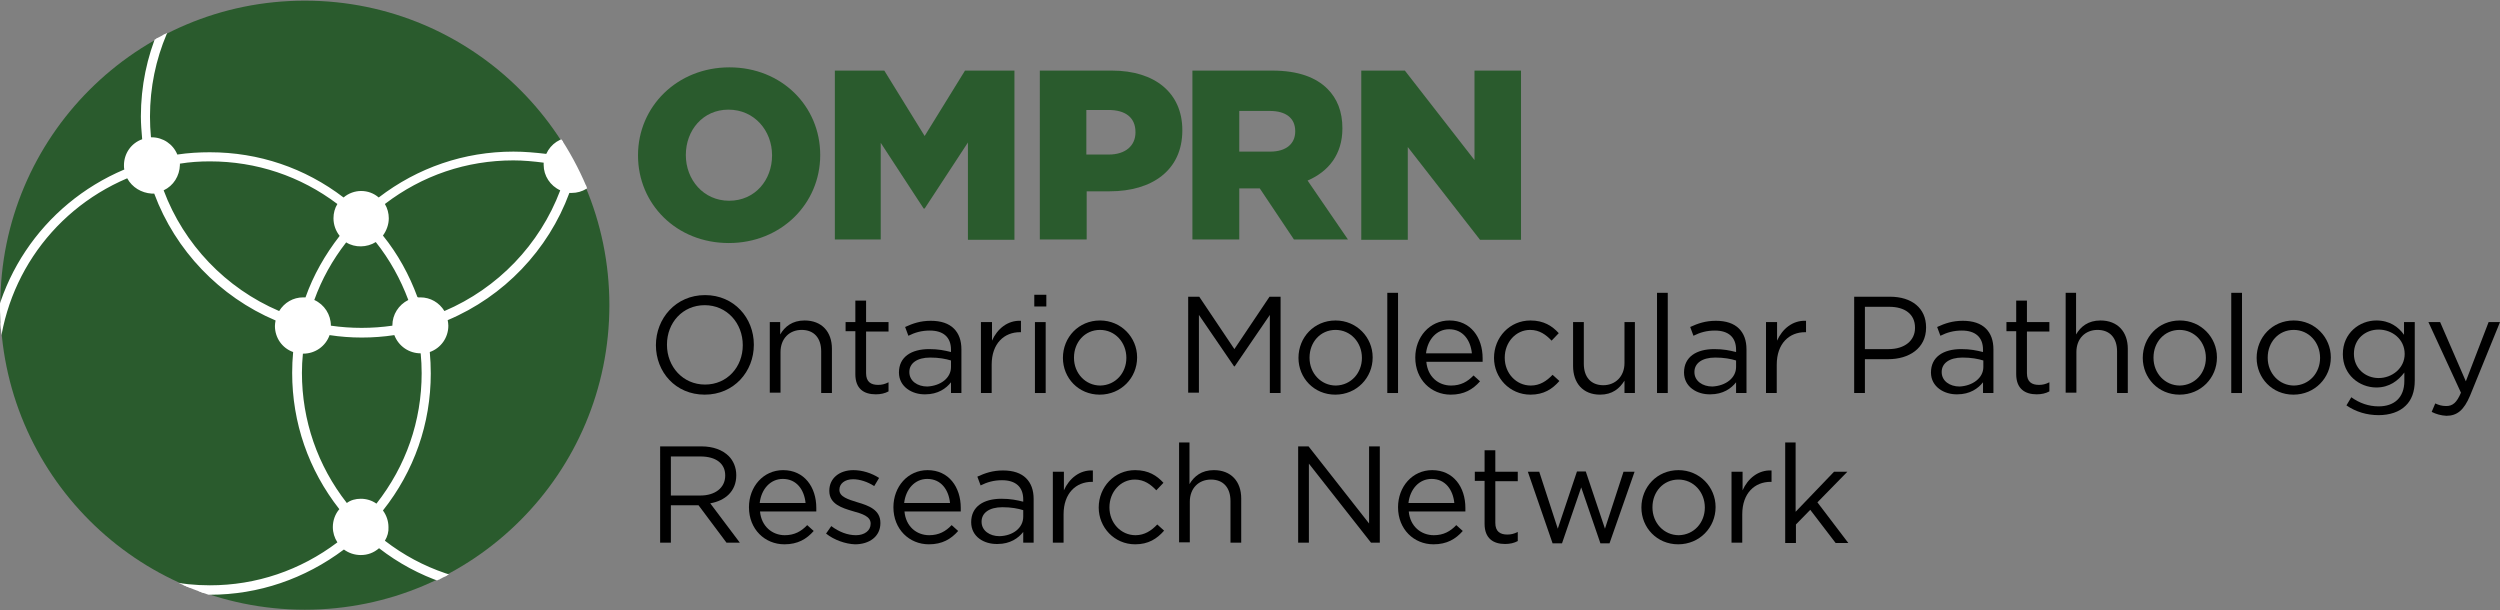
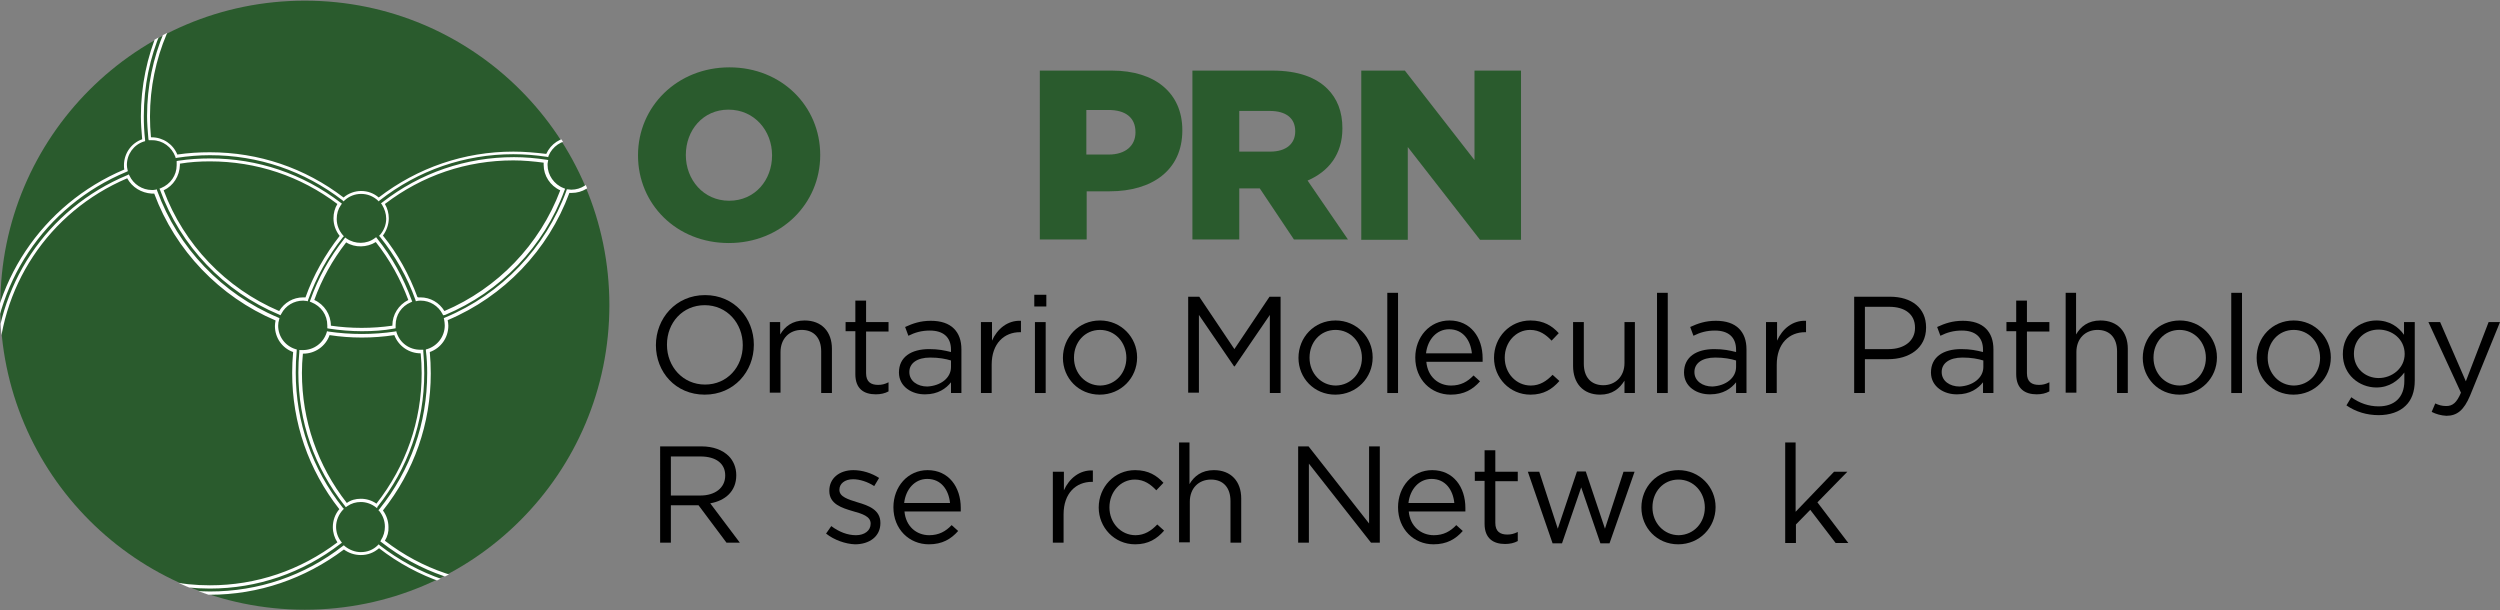
<svg xmlns="http://www.w3.org/2000/svg" xmlns:xlink="http://www.w3.org/1999/xlink" version="1.1" id="Layer_1" x="0px" y="0px" viewBox="0 0 768.4 187.5" width="768.4" height="187.5" enable-background="new 0 0 768.4 187.5" xml:space="preserve">
  <rect x="0" y="0" width="768.4" height="187.5" fill="#808080" stroke="none" />
  <g>
    <g>
      <path d="M201.6,106.1L201.6,106.1c0-8.2,6.1-15.4,15.1-15.4c9,0,15,7.1,15,15.2v0.1c0,8.2-6.1,15.3-15.1,15.3    C207.6,121.3,201.6,114.3,201.6,106.1z M228.3,106.1L228.3,106.1c0-6.8-4.9-12.3-11.7-12.3c-6.8,0-11.6,5.4-11.6,12.1v0.1    c0,6.7,4.9,12.2,11.7,12.2C223.5,118.2,228.3,112.8,228.3,106.1z" />
      <path d="M236.5,99h3.3v3.8c1.4-2.4,3.7-4.3,7.5-4.3c5.3,0,8.4,3.5,8.4,8.7v13.6h-3.3V108c0-4.1-2.2-6.6-6-6.6    c-3.8,0-6.5,2.7-6.5,6.8v12.5h-3.3V99z" />
      <path d="M262.9,115v-13.2h-3V99h3v-6.6h3.3V99h6.9v2.9h-6.9v12.8c0,2.7,1.5,3.6,3.7,3.6c1.1,0,2-0.2,3.2-0.8v2.8    c-1.1,0.6-2.4,0.9-3.9,0.9C265.5,121.2,262.9,119.5,262.9,115z" />
      <path d="M276.3,114.5L276.3,114.5c0-4.8,3.8-7.2,9.3-7.2c2.8,0,4.7,0.4,6.7,0.9v-0.7c0-3.9-2.4-5.9-6.5-5.9    c-2.6,0-4.6,0.6-6.6,1.6l-1-2.7c2.4-1.1,4.7-1.9,7.9-1.9c3.1,0,5.5,0.8,7.1,2.4c1.5,1.5,2.3,3.6,2.3,6.4v13.4h-3.2v-3.3    c-1.5,1.9-4,3.7-7.9,3.7C280.4,121.3,276.3,118.9,276.3,114.5z M292.3,112.8v-2c-1.6-0.5-3.7-0.9-6.4-0.9c-4.1,0-6.4,1.8-6.4,4.4    v0.1c0,2.7,2.5,4.4,5.5,4.4C289.1,118.6,292.3,116.2,292.3,112.8z" />
      <path d="M301.6,99h3.3v5.7c1.6-3.6,4.8-6.3,8.9-6.1v3.5h-0.3c-4.8,0-8.7,3.4-8.7,10v8.7h-3.3V99z" />
      <path d="M317.9,90.6h3.7v3.6h-3.7V90.6z M318.1,99h3.3v21.8h-3.3V99z" />
      <path d="M326.7,110L326.7,110c0-6.3,4.8-11.5,11.4-11.5c6.5,0,11.4,5.2,11.4,11.3v0.1c0,6.2-4.9,11.4-11.5,11.4    C331.5,121.3,326.7,116.2,326.7,110z M346.2,110L346.2,110c0-4.8-3.5-8.6-8.1-8.6c-4.7,0-8,3.8-8,8.5v0.1c0,4.7,3.5,8.5,8.1,8.5    C342.9,118.4,346.2,114.6,346.2,110z" />
      <path d="M365.2,91.2h3.4l10.8,16.1l10.8-16.1h3.4v29.6h-3.3v-24l-10.8,15.8h-0.2l-10.8-15.8v23.9h-3.3V91.2z" />
      <path d="M399.1,110L399.1,110c0-6.3,4.8-11.5,11.4-11.5c6.5,0,11.4,5.2,11.4,11.3v0.1c0,6.2-4.9,11.4-11.5,11.4    C403.9,121.3,399.1,116.2,399.1,110z M418.6,110L418.6,110c0-4.8-3.5-8.6-8.1-8.6c-4.7,0-8,3.8-8,8.5v0.1c0,4.7,3.5,8.5,8.1,8.5    C415.3,118.4,418.6,114.6,418.6,110z" />
      <path d="M426.4,90h3.3v30.8h-3.3V90z" />
      <path d="M446,118.5c3,0,5.1-1.2,6.9-3.1l2,1.8c-2.2,2.5-4.9,4.1-9,4.1c-6,0-10.9-4.6-10.9-11.4c0-6.3,4.4-11.4,10.5-11.4    c6.5,0,10.2,5.2,10.2,11.6c0,0.3,0,0.6,0,1.1h-17.3C438.8,115.8,442.1,118.5,446,118.5z M452.4,108.6c-0.4-4-2.7-7.4-7-7.4    c-3.8,0-6.6,3.1-7.1,7.4H452.4z" />
      <path d="M459.2,110L459.2,110c0-6.3,4.8-11.5,11.2-11.5c4.1,0,6.7,1.7,8.7,3.9l-2.2,2.3c-1.7-1.8-3.7-3.3-6.6-3.3    c-4.4,0-7.8,3.8-7.8,8.5v0.1c0,4.7,3.5,8.5,8,8.5c2.8,0,4.9-1.4,6.7-3.3l2.1,1.9c-2.2,2.5-4.8,4.2-8.9,4.2    C464,121.3,459.2,116.1,459.2,110z" />
      <path d="M483.5,112.5V99h3.3v12.8c0,4.1,2.2,6.6,6,6.6c3.7,0,6.5-2.7,6.5-6.8V99h3.2v21.8h-3.2V117c-1.5,2.4-3.7,4.3-7.5,4.3    C486.5,121.3,483.5,117.7,483.5,112.5z" />
-       <path d="M509.3,90h3.3v30.8h-3.3V90z" />
+       <path d="M509.3,90h3.3v30.8h-3.3z" />
      <path d="M517.6,114.5L517.6,114.5c0-4.8,3.8-7.2,9.3-7.2c2.8,0,4.7,0.4,6.7,0.9v-0.7c0-3.9-2.4-5.9-6.5-5.9    c-2.6,0-4.6,0.6-6.6,1.6l-1-2.7c2.4-1.1,4.7-1.9,7.9-1.9c3.1,0,5.5,0.8,7.1,2.4c1.5,1.5,2.3,3.6,2.3,6.4v13.4h-3.2v-3.3    c-1.5,1.9-4,3.7-7.9,3.7C521.6,121.3,517.6,118.9,517.6,114.5z M533.6,112.8v-2c-1.6-0.5-3.7-0.9-6.4-0.9c-4.1,0-6.4,1.8-6.4,4.4    v0.1c0,2.7,2.5,4.4,5.5,4.4C530.4,118.6,533.6,116.2,533.6,112.8z" />
      <path d="M542.9,99h3.3v5.7c1.6-3.6,4.8-6.3,8.9-6.1v3.5h-0.3c-4.8,0-8.7,3.4-8.7,10v8.7h-3.3V99z" />
      <path d="M569.8,91.2h11.1c6.7,0,11.1,3.5,11.1,9.4v0.1c0,6.4-5.3,9.7-11.6,9.7h-7.2v10.4h-3.3V91.2z M580.5,107.3    c4.9,0,8.1-2.6,8.1-6.5v-0.1c0-4.2-3.2-6.4-7.9-6.4h-7.5v13H580.5z" />
      <path d="M593.5,114.5L593.5,114.5c0-4.8,3.8-7.2,9.3-7.2c2.8,0,4.7,0.4,6.7,0.9v-0.7c0-3.9-2.4-5.9-6.5-5.9    c-2.6,0-4.6,0.6-6.6,1.6l-1-2.7c2.4-1.1,4.7-1.9,7.9-1.9c3.1,0,5.5,0.8,7.1,2.4c1.5,1.5,2.3,3.6,2.3,6.4v13.4h-3.2v-3.3    c-1.5,1.9-4,3.7-7.9,3.7C597.6,121.3,593.5,118.9,593.5,114.5z M609.6,112.8v-2c-1.6-0.5-3.7-0.9-6.4-0.9c-4.1,0-6.4,1.8-6.4,4.4    v0.1c0,2.7,2.5,4.4,5.5,4.4C606.3,118.6,609.6,116.2,609.6,112.8z" />
      <path d="M619.7,115v-13.2h-3V99h3v-6.6h3.3V99h6.9v2.9h-6.9v12.8c0,2.7,1.5,3.6,3.7,3.6c1.1,0,2-0.2,3.2-0.8v2.8    c-1.1,0.6-2.4,0.9-3.9,0.9C622.4,121.2,619.7,119.5,619.7,115z" />
      <path d="M634.8,90h3.3v12.8c1.4-2.4,3.7-4.3,7.5-4.3c5.3,0,8.4,3.5,8.4,8.7v13.6h-3.3V108c0-4.1-2.2-6.6-6-6.6    c-3.8,0-6.5,2.7-6.5,6.8v12.5h-3.3V90z" />
      <path d="M658.6,110L658.6,110c0-6.3,4.8-11.5,11.4-11.5c6.5,0,11.4,5.2,11.4,11.3v0.1c0,6.2-4.9,11.4-11.5,11.4    C663.4,121.3,658.6,116.2,658.6,110z M678,110L678,110c0-4.8-3.5-8.6-8.1-8.6c-4.7,0-8,3.8-8,8.5v0.1c0,4.7,3.5,8.5,8.1,8.5    C674.7,118.4,678,114.6,678,110z" />
      <path d="M685.8,90h3.3v30.8h-3.3V90z" />
      <path d="M693.6,110L693.6,110c0-6.3,4.8-11.5,11.4-11.5c6.5,0,11.4,5.2,11.4,11.3v0.1c0,6.2-4.9,11.4-11.5,11.4    C698.4,121.3,693.6,116.2,693.6,110z M713.1,110L713.1,110c0-4.8-3.5-8.6-8.1-8.6c-4.7,0-8,3.8-8,8.5v0.1c0,4.7,3.5,8.5,8.1,8.5    C709.8,118.4,713.1,114.6,713.1,110z" />
      <path d="M721.2,124.6l1.5-2.5c2.5,1.8,5.3,2.8,8.4,2.8c4.8,0,7.9-2.7,7.9-7.8v-2.6c-1.9,2.5-4.6,4.6-8.6,4.6    c-5.2,0-10.3-3.9-10.3-10.2v-0.1c0-6.4,5.1-10.3,10.3-10.3c4.1,0,6.8,2,8.5,4.4V99h3.3v18c0,3.4-1,6-2.8,7.7    c-1.9,1.9-4.9,2.9-8.3,2.9C727.5,127.6,724.1,126.6,721.2,124.6z M739.1,108.8L739.1,108.8c0-4.6-3.9-7.5-8-7.5s-7.6,2.9-7.6,7.4    v0.1c0,4.4,3.5,7.4,7.6,7.4C735.2,116.2,739.1,113.2,739.1,108.8z" />
      <path d="M747.4,126.6l1.1-2.6c1.1,0.5,2,0.8,3.4,0.8c1.9,0,3.2-1,4.5-4.1L746.4,99h3.6l7.9,18.2l7-18.2h3.5l-9.2,22.6    c-1.9,4.5-4,6.2-7.3,6.2C750.2,127.7,748.8,127.3,747.4,126.6z" />
      <path d="M202.9,137.2h12.7c3.6,0,6.5,1.1,8.4,3c1.4,1.4,2.3,3.5,2.3,5.8v0.1c0,4.9-3.4,7.8-8,8.6l9.1,12.1h-4.1l-8.6-11.5h-8.5    v11.5h-3.3V137.2z M215.3,152.3c4.4,0,7.6-2.3,7.6-6.1v-0.1c0-3.6-2.8-5.8-7.6-5.8h-9.1v12H215.3z" />
-       <path d="M241.2,164.5c3,0,5.1-1.2,6.9-3.1l2,1.8c-2.2,2.5-4.9,4.1-9,4.1c-6,0-10.9-4.6-10.9-11.4c0-6.3,4.4-11.4,10.5-11.4    c6.5,0,10.2,5.2,10.2,11.6c0,0.3,0,0.6,0,1.1h-17.3C234,161.8,237.4,164.5,241.2,164.5z M247.6,154.6c-0.4-4-2.7-7.4-7-7.4    c-3.8,0-6.6,3.1-7.1,7.4H247.6z" />
      <path d="M253.9,164l1.6-2.3c2.4,1.8,5,2.8,7.6,2.8c2.6,0,4.5-1.4,4.5-3.5v-0.1c0-2.2-2.6-3-5.5-3.8c-3.4-1-7.2-2.2-7.2-6.2v-0.1    c0-3.8,3.1-6.3,7.4-6.3c2.7,0,5.6,0.9,7.9,2.4l-1.5,2.5c-2-1.3-4.4-2.1-6.5-2.1c-2.6,0-4.2,1.4-4.2,3.2v0.1c0,2.1,2.7,2.9,5.6,3.8    c3.4,1,7,2.3,7,6.3v0.1c0,4.1-3.4,6.5-7.8,6.5C259.9,167.2,256.4,166,253.9,164z" />
      <path d="M285.6,164.5c3,0,5.1-1.2,6.9-3.1l2,1.8c-2.2,2.5-4.9,4.1-9,4.1c-6,0-10.9-4.6-10.9-11.4c0-6.3,4.4-11.4,10.5-11.4    c6.5,0,10.2,5.2,10.2,11.6c0,0.3,0,0.6,0,1.1h-17.3C278.4,161.8,281.7,164.5,285.6,164.5z M292,154.6c-0.4-4-2.7-7.4-7-7.4    c-3.8,0-6.6,3.1-7.1,7.4H292z" />
-       <path d="M298.5,160.5L298.5,160.5c0-4.8,3.8-7.2,9.3-7.2c2.8,0,4.7,0.4,6.7,0.9v-0.7c0-3.9-2.4-5.9-6.5-5.9    c-2.6,0-4.6,0.6-6.6,1.6l-1-2.7c2.4-1.1,4.7-1.9,7.9-1.9c3.1,0,5.5,0.8,7.1,2.4c1.5,1.5,2.3,3.6,2.3,6.4v13.4h-3.2v-3.3    c-1.5,1.9-4,3.7-7.9,3.7C302.5,167.3,298.5,165,298.5,160.5z M314.5,158.8v-2c-1.6-0.5-3.7-0.9-6.4-0.9c-4.1,0-6.4,1.8-6.4,4.4    v0.1c0,2.7,2.5,4.4,5.5,4.4C311.3,164.7,314.5,162.3,314.5,158.8z" />
      <path d="M323.7,145h3.3v5.7c1.6-3.6,4.8-6.3,8.9-6.1v3.5h-0.3c-4.8,0-8.7,3.4-8.7,10v8.7h-3.3V145z" />
      <path d="M337.7,156L337.7,156c0-6.3,4.8-11.5,11.2-11.5c4.1,0,6.7,1.7,8.7,3.9l-2.2,2.3c-1.7-1.8-3.7-3.3-6.6-3.3    c-4.4,0-7.8,3.8-7.8,8.5v0.1c0,4.7,3.5,8.5,8,8.5c2.8,0,4.9-1.4,6.7-3.3l2.1,1.9c-2.2,2.5-4.8,4.2-8.9,4.2    C342.5,167.3,337.7,162.1,337.7,156z" />
      <path d="M362.3,136h3.3v12.8c1.4-2.4,3.7-4.3,7.5-4.3c5.3,0,8.4,3.5,8.4,8.7v13.6h-3.3v-12.8c0-4.1-2.2-6.6-6-6.6    c-3.8,0-6.5,2.7-6.5,6.8v12.5h-3.3V136z" />
      <path d="M399.1,137.2h3.1l18.6,23.7v-23.7h3.3v29.6h-2.7l-19.1-24.3v24.3h-3.3V137.2z" />
      <path d="M440.7,164.5c3,0,5.1-1.2,6.9-3.1l2,1.8c-2.2,2.5-4.9,4.1-9,4.1c-6,0-10.9-4.6-10.9-11.4c0-6.3,4.4-11.4,10.5-11.4    c6.5,0,10.2,5.2,10.2,11.6c0,0.3,0,0.6,0,1.1H433C433.4,161.8,436.8,164.5,440.7,164.5z M447,154.6c-0.4-4-2.7-7.4-7-7.4    c-3.8,0-6.6,3.1-7.1,7.4H447z" />
      <path d="M456.3,161v-13.2h-3V145h3v-6.6h3.3v6.6h6.9v2.9h-6.9v12.8c0,2.7,1.5,3.6,3.7,3.6c1.1,0,2-0.2,3.2-0.8v2.8    c-1.1,0.6-2.4,0.9-3.9,0.9C459,167.2,456.3,165.5,456.3,161z" />
      <path d="M469.6,145h3.5l5.7,17.5l5.9-17.6h2.7l5.9,17.6L499,145h3.4l-7.7,22h-2.8l-5.9-17.2l-5.9,17.2h-2.9L469.6,145z" />
      <path d="M504.5,156L504.5,156c0-6.3,4.8-11.5,11.4-11.5c6.5,0,11.4,5.2,11.4,11.3v0.1c0,6.2-4.9,11.4-11.5,11.4    C509.3,167.3,504.5,162.2,504.5,156z M524,156L524,156c0-4.8-3.5-8.6-8.1-8.6c-4.7,0-8,3.8-8,8.5v0.1c0,4.7,3.5,8.5,8.1,8.5    C520.7,164.4,524,160.6,524,156z" />
-       <path d="M532.3,145h3.3v5.7c1.6-3.6,4.8-6.3,8.9-6.1v3.5h-0.3c-4.8,0-8.7,3.4-8.7,10v8.7h-3.3V145z" />
      <path d="M548.6,136h3.3v21.3l11.8-12.3h4.1l-9.2,9.4l9.5,12.5h-3.9l-7.8-10.2l-4.4,4.5v5.7h-3.3V136z" />
    </g>
    <g>
      <g>
        <path fill="#2A5B2D" d="M196.1,47.8v-0.1c0-14.9,12-27,28.1-27s27.9,12,27.9,26.9v0.1c0,14.9-12,27-28.1,27     C207.9,74.7,196.1,62.7,196.1,47.8z M237.3,47.8v-0.1c0-7.5-5.4-14-13.4-14c-7.9,0-13.1,6.4-13.1,13.9v0.1c0,7.5,5.4,14,13.3,14     C232.1,61.7,237.3,55.3,237.3,47.8z" />
-         <path fill="#2A5B2D" d="M256.6,21.7h15.2l12.4,20.1l12.4-20.1h15.2v52h-14.3V43.8l-13.3,20.3h-0.3l-13.2-20.2v29.7h-14.1V21.7z" />
        <path fill="#2A5B2D" d="M319.5,21.7h22.3c13.1,0,21.6,6.8,21.6,18.3v0.1c0,12.3-9.4,18.7-22.3,18.7h-7.1v14.8h-14.4V21.7z      M340.8,47.5c5.1,0,8.2-2.7,8.2-6.8v-0.1c0-4.5-3.1-6.8-8.3-6.8h-6.8v13.7H340.8z" />
        <path fill="#2A5B2D" d="M366.5,21.7h24.6c7.9,0,13.4,2.1,16.9,5.6c3,3,4.6,7,4.6,12.1v0.1c0,7.9-4.2,13.2-10.7,16l12.4,18.1     h-16.6l-10.5-15.7h-6.3v15.7h-14.4V21.7z M390.4,46.6c4.9,0,7.7-2.4,7.7-6.2v-0.1c0-4.1-3-6.2-7.8-6.2h-9.4v12.5H390.4z" />
        <path fill="#2A5B2D" d="M418.4,21.7h13.4l21.4,27.5V21.7h14.3v52h-12.6l-22.2-28.5v28.5h-14.3V21.7z" />
      </g>
    </g>
    <g>
      <circle fill="#2A5B2D" cx="93.7" cy="93.8" r="93.6" />
      <g>
        <defs>
          <circle id="SVGID_1_" cx="93.8" cy="93.8" r="93.8" />
        </defs>
        <clipPath id="SVGID_2_">
          <use xlink:href="#SVGID_1_" overflow="visible" />
        </clipPath>
        <g clip-path="url(#SVGID_2_)">
-           <path fill="#FFFFFF" d="M183.7,52.2c0.1-0.5,0.1-0.9,0.1-1.4c0-3.6-2.3-6.6-5.5-7.7c0.3-2.4,0.4-4.9,0.4-7.4      c0-37.2-30.3-67.5-67.5-67.5C74-31.8,43.7-1.5,43.7,35.7c0,2.5,0.1,4.9,0.4,7.3c-3.2,1.1-5.6,4.1-5.6,7.7c0,0.6,0.1,1.1,0.2,1.6      C14.2,62.5-3,86.6-3,114.8c0,37.2,30.3,67.5,67.5,67.5c15.5,0,29.8-5.3,41.2-14.1c1.4,1.2,3.2,1.9,5.2,1.9      c2.2,0,4.1-0.9,5.6-2.2c11.4,8.9,25.8,14.2,41.4,14.2c37.2,0,67.5-30.3,67.5-67.5C225.3,86.4,208.1,62.3,183.7,52.2z       M111.2-29.9c36.2,0,65.6,29.4,65.6,65.6c0,2.4-0.1,4.7-0.4,7c-0.2,0-0.5,0-0.7,0c-3.4,0-6.4,2.1-7.5,5.1      c-3.4-0.5-6.8-0.8-10.4-0.8c-15.6,0-30,5.3-41.4,14.3c-1.4-1.3-3.3-2.1-5.4-2.1c-2.1,0-4,0.8-5.4,2.1c-11.4-8.8-25.6-14-41.1-14      c-3.5,0-6.9,0.3-10.2,0.8c-1.1-3.1-4.1-5.4-7.6-5.4c-0.2,0-0.4,0-0.6,0c-0.2-2.3-0.4-4.6-0.4-7C45.6-0.5,75.1-29.9,111.2-29.9z       M121.2,100.6c-3.2,0.5-6.5,0.7-9.9,0.7c-3.4,0-6.8-0.3-10-0.8c0-0.2,0-0.3,0-0.5c0-3.4-2.2-6.4-5.2-7.5      c2.4-6.8,5.9-13.1,10.3-18.6c1.3,0.9,2.9,1.5,4.6,1.5c1.8,0,3.4-0.6,4.7-1.5c4.5,5.6,8,11.9,10.5,18.7c-3,1.2-5,4.1-5,7.5      C121.1,100.2,121.1,100.4,121.2,100.6z M54.7,49.9c3.2-0.5,6.4-0.7,9.8-0.7c15,0,28.8,5.1,39.8,13.5c-0.9,1.3-1.4,2.9-1.4,4.6      c0,2.1,0.8,3.9,2.1,5.4c-4.6,5.8-8.3,12.3-10.8,19.4c-0.3,0-0.7-0.1-1-0.1c-3.1,0-5.8,1.7-7.1,4.3c-16.8-7-30.1-20.8-36.4-38      c3-1.2,5.1-4.1,5.1-7.5C54.7,50.4,54.7,50.2,54.7,49.9z M117.1,72.6c1.2-1.4,2-3.3,2-5.3c0-1.7-0.5-3.3-1.4-4.6      c11.1-8.6,25-13.8,40.2-13.8c3.4,0,6.7,0.3,9.9,0.7c0,0.4-0.1,0.7-0.1,1.1c0,3.5,2.2,6.4,5.2,7.6c-6.3,17.2-19.6,31-36.4,38      c-1.4-2.6-4.1-4.3-7.2-4.3c-0.4,0-0.8,0-1.2,0.1C125.5,84.9,121.7,78.3,117.1,72.6z M104.4,166.7c-11.1,8.5-24.9,13.6-39.9,13.6      c-36.2,0-65.6-29.4-65.6-65.6c0-27.3,16.7-50.7,40.5-60.6c1.3,2.7,4.1,4.6,7.3,4.6c0.4,0,0.8,0,1.1-0.1      c6.5,17.7,20.2,32,37.5,39.3c-0.2,0.6-0.3,1.3-0.3,2c0,3.6,2.4,6.7,5.6,7.7c-0.2,2.2-0.3,4.5-0.3,6.7c0,15.8,5.5,30.4,14.6,41.9      c-1.4,1.4-2.2,3.4-2.2,5.5C102.8,163.7,103.4,165.4,104.4,166.7z M115.8,155.5c-1.4-1.1-3.1-1.7-4.9-1.7c-1.6,0-3.2,0.5-4.5,1.3      c-8.9-11.2-14.2-25.3-14.2-40.7c0-2.2,0.1-4.3,0.3-6.4c0.2,0,0.4,0,0.6,0c3.6,0,6.7-2.4,7.7-5.7c3.4,0.5,6.8,0.8,10.4,0.8      c3.5,0,6.9-0.3,10.3-0.8c1,3.3,4.1,5.7,7.7,5.7c0.2,0,0.3,0,0.5,0c0.2,2.2,0.3,4.4,0.3,6.6C130,130.2,124.7,144.3,115.8,155.5z       M157.8,180.1c-15.1,0-29.1-5.2-40.2-13.8c0.8-1.3,1.3-2.8,1.3-4.4c0-1.9-0.7-3.7-1.8-5.1c9.2-11.6,14.8-26.2,14.8-42.1      c0-2.4-0.1-4.7-0.4-7c3.3-1,5.7-4.1,5.7-7.7c0-0.7-0.1-1.3-0.3-2c17.4-7.2,31.2-21.5,37.6-39.3c0.3,0,0.7,0.1,1,0.1      c3.3,0,6.2-2,7.4-4.8c23.6,9.9,40.3,33.3,40.3,60.5C223.4,150.7,194,180.1,157.8,180.1z" />
          <path fill="#FFFFFF" d="M64.5,182.8c-37.5,0-68-30.5-68-68c0-27.5,16.4-52,41.7-62.7c-0.1-0.4-0.1-0.9-0.1-1.3      c0-3.6,2.2-6.8,5.6-8c-0.2-2.4-0.4-4.7-0.4-7c0-37.5,30.5-68,68-68s68,30.5,68,68c0,2.3-0.1,4.7-0.4,7c3.3,1.3,5.4,4.4,5.4,8      c0,0.4,0,0.7-0.1,1.1c25.3,10.7,41.6,35.2,41.6,62.7c0,37.5-30.5,68-68,68c-15.1,0-29.4-4.9-41.3-14.1c-1.6,1.4-3.5,2.1-5.6,2.1      c-1.9,0-3.7-0.6-5.2-1.7C93.7,177.9,79.5,182.8,64.5,182.8z M111.2-31.3c-36.9,0-67,30.1-67,67c0,2.4,0.1,4.8,0.4,7.3l0,0.4      l-0.4,0.1c-3.1,1-5.2,3.9-5.2,7.2c0,0.5,0.1,1,0.2,1.5l0.1,0.4l-0.4,0.2C13.7,63.3-2.5,87.6-2.5,114.8c0,36.9,30.1,67,67,67      c14.9,0,29.1-4.8,40.9-14l0.3-0.2l0.3,0.3c1.4,1.1,3.1,1.8,4.9,1.8c2,0,3.8-0.7,5.2-2.1l0.3-0.3l0.3,0.3      c11.9,9.2,26.1,14.1,41.1,14.1c36.9,0,67-30.1,67-67c0-27.1-16.2-51.4-41.3-61.9l-0.4-0.2l0.1-0.4c0.1-0.5,0.1-0.9,0.1-1.3      c0-3.2-2.1-6.1-5.1-7.2l-0.4-0.1l0-0.4c0.3-2.5,0.4-4.9,0.4-7.3C178.2-1.2,148.2-31.3,111.2-31.3z M64.5,180.9      c-36.4,0-66.1-29.7-66.1-66.1c0-26.8,16-50.7,40.8-61l0.4-0.2l0.2,0.4c1.2,2.6,3.9,4.4,6.9,4.4c0.3,0,0.7,0,1.1-0.1l0.4-0.1      l0.1,0.4c6.4,17.6,20,31.8,37.2,39l0.4,0.2l-0.1,0.4c-0.2,0.6-0.3,1.3-0.3,1.9c0,3.3,2.1,6.2,5.3,7.2l0.4,0.1l0,0.4      c-0.2,2.2-0.3,4.5-0.3,6.7c0,15.2,5,29.6,14.5,41.6l0.3,0.3l-0.3,0.3c-1.3,1.4-2.1,3.3-2.1,5.2c0,1.6,0.5,3.2,1.5,4.5l0.3,0.4      l-0.4,0.3C93,176.1,79.1,180.9,64.5,180.9z M39.1,54.8C14.9,65.1-0.6,88.5-0.6,114.8c0,35.9,29.2,65.1,65.1,65.1      c14.3,0,27.8-4.6,39.2-13.2c-0.9-1.4-1.4-3-1.4-4.7c0-2,0.7-4,2-5.5c-9.5-12.1-14.5-26.6-14.5-41.9c0-2.1,0.1-4.3,0.3-6.4      c-3.4-1.2-5.6-4.4-5.6-8c0-0.6,0.1-1.1,0.2-1.7c-17.2-7.3-30.8-21.5-37.3-39c-0.3,0-0.6,0-0.8,0C43.5,59.3,40.6,57.6,39.1,54.8z       M157.8,180.6c-14.8,0-28.8-4.8-40.5-13.9l-0.4-0.3l0.2-0.4c0.8-1.2,1.2-2.7,1.2-4.1c0-1.8-0.6-3.4-1.7-4.8l-0.3-0.3l0.3-0.3      c9.6-12,14.7-26.4,14.7-41.8c0-2.3-0.1-4.6-0.4-6.9l0-0.4l0.4-0.1c3.2-1,5.4-3.9,5.4-7.3c0-0.6-0.1-1.2-0.2-1.8l-0.1-0.4      l0.4-0.2c17.3-7.2,30.9-21.4,37.3-39l0.1-0.4l0.4,0c0.3,0,0.6,0.1,1,0.1c3,0,5.7-1.8,7-4.5l0.2-0.5l0.5,0.2      c24.7,10.4,40.6,34.3,40.6,61C223.9,150.9,194.3,180.6,157.8,180.6z M118.3,166.2c11.4,8.8,25.1,13.4,39.5,13.4      c35.9,0,65.1-29.2,65.1-65.1c0-26.1-15.5-49.6-39.5-59.9c-1.5,2.9-4.4,4.7-7.7,4.7c-0.2,0-0.4,0-0.7,0      c-6.5,17.6-20.1,31.8-37.4,39.1c0.1,0.6,0.2,1.1,0.2,1.7c0,3.7-2.3,6.9-5.7,8.1c0.2,2.2,0.3,4.4,0.3,6.6      c0,15.4-5.1,30-14.7,42.1c1.1,1.5,1.7,3.3,1.7,5.1C119.5,163.4,119.1,164.9,118.3,166.2z M115.9,156.2l-0.4-0.3      c-1.3-1-2.9-1.6-4.6-1.6c-1.5,0-2.9,0.4-4.2,1.3l-0.4,0.3l-0.3-0.4c-9.4-11.8-14.3-26-14.3-41c0-2.1,0.1-4.3,0.3-6.4l0-0.5      l0.5,0c0.2,0,0.4,0,0.6,0c3.4,0,6.3-2.2,7.3-5.4l0.1-0.4l0.4,0.1c6.8,1,13.8,1,20.5,0l0.4-0.1l0.1,0.4c1,3.2,3.9,5.3,7.3,5.3      c0.1,0,0.2,0,0.3,0l0.6,0l0,0.5c0.2,2.2,0.3,4.5,0.3,6.7c0,15.1-5,29.3-14.4,41.1L115.9,156.2z M110.9,153.3      c1.7,0,3.4,0.5,4.8,1.5c9.1-11.6,13.9-25.4,13.9-40.1c0-2-0.1-4.1-0.3-6.1c0,0,0,0,0,0c-3.6,0-6.8-2.2-8.1-5.6      c-6.6,1-13.4,1-19.9,0c-1.2,3.4-4.4,5.7-8.1,5.7c0,0-0.1,0-0.1,0c-0.2,2-0.3,3.9-0.3,5.9c0,14.6,4.8,28.5,13.8,40      C107.8,153.7,109.3,153.3,110.9,153.3z M111.2,101.8c-3.4,0-6.8-0.3-10.1-0.8l-0.5-0.1l0-0.6c0-0.1,0-0.2,0-0.3      c0-3.2-1.9-5.9-4.9-7.1l-0.5-0.2l0.2-0.5c2.4-6.8,5.9-13.1,10.4-18.8l0.3-0.4l0.4,0.3c2.6,1.8,6.2,1.8,8.7-0.1l0.4-0.3l0.3,0.4      c4.6,5.7,8.1,12.1,10.6,18.9l0.2,0.5l-0.4,0.2c-2.9,1.2-4.7,3.9-4.7,7c0,0.1,0,0.3,0,0.4l0,0.6l-0.5,0.1      C117.9,101.6,114.6,101.8,111.2,101.8z M101.7,100.1c6.2,0.9,12.7,0.9,18.9,0c0,0,0-0.1,0-0.1c0-3.3,1.9-6.3,4.9-7.8      c-2.4-6.4-5.7-12.4-10-17.8c-2.7,1.7-6.4,1.8-9.1,0.1c-4.2,5.4-7.5,11.3-9.8,17.7C99.7,93.6,101.7,96.7,101.7,100.1      C101.7,100.1,101.7,100.1,101.7,100.1z M136.2,96.9l-0.2-0.4c-1.3-2.5-3.9-4.1-6.7-4.1c-0.3,0-0.7,0-1.1,0.1l-0.4,0.1l-0.1-0.4      c-2.5-7-6.2-13.5-10.9-19.4l-0.3-0.3l0.3-0.3c1.2-1.4,1.9-3.1,1.9-5c0-1.5-0.5-3-1.3-4.3l-0.3-0.4l0.4-0.3      c11.7-9.1,25.7-13.9,40.5-13.9c3.3,0,6.7,0.3,10,0.8l0.5,0.1l-0.1,0.5c-0.1,0.4-0.1,0.7-0.1,1c0,3.1,2,6,4.9,7.1l0.5,0.2      l-0.2,0.5c-6.3,17.3-19.7,31.2-36.7,38.3L136.2,96.9z M129.2,91.4c3.1,0,5.8,1.6,7.4,4.2c16.4-7,29.3-20.4,35.6-37.1      c-3.1-1.4-5.1-4.5-5.1-7.8c0-0.2,0-0.4,0-0.7c-3.1-0.4-6.2-0.7-9.3-0.7c-14.4,0-28,4.6-39.5,13.4c0.8,1.3,1.2,2.9,1.2,4.4      c0,1.9-0.7,3.8-1.8,5.3c4.6,5.7,8.1,12.1,10.6,18.9C128.7,91.5,128.9,91.4,129.2,91.4z M86.2,96.9l-0.4-0.2      c-17-7.1-30.3-21.1-36.6-38.3L49,58l0.5-0.2c2.9-1.2,4.8-3.9,4.8-7c0-0.3,0-0.5,0-0.8l0-0.5l0.5-0.1c3.3-0.5,6.6-0.7,9.8-0.7      c14.6,0,28.5,4.7,40.1,13.6l0.4,0.3l-0.3,0.4c-0.9,1.3-1.3,2.7-1.3,4.3c0,1.9,0.7,3.6,1.9,5l0.3,0.3l-0.3,0.3      c-4.6,5.8-8.2,12.3-10.7,19.3l-0.1,0.4l-0.4-0.1c-0.4,0-0.7-0.1-1-0.1c-2.8,0-5.4,1.5-6.7,4L86.2,96.9z M50.3,58.5      c6.2,16.6,19.1,30.1,35.5,37.1c1.6-2.6,4.3-4.2,7.4-4.2c0.2,0,0.5,0,0.7,0c2.4-6.8,6-13.1,10.5-18.9c-1.2-1.5-1.9-3.4-1.9-5.4      c0-1.6,0.4-3.1,1.2-4.4c-11.4-8.6-24.9-13.1-39.2-13.1c-3.1,0-6.2,0.2-9.2,0.7c0,0.1,0,0.3,0,0.4C55.2,54.1,53.3,57.1,50.3,58.5      z M116.4,61.9l-0.3-0.3c-1.4-1.3-3.2-2-5.1-2c-1.9,0-3.7,0.7-5.1,2l-0.3,0.3l-0.3-0.3c-11.8-9.1-25.9-13.9-40.8-13.9      c-3.4,0-6.8,0.3-10.1,0.8l-0.4,0.1l-0.1-0.4c-1.1-3-3.9-5.1-7.1-5.1c-0.2,0-0.4,0-0.6,0l-0.5,0l-0.1-0.5c-0.2-2.4-0.4-4.7-0.4-7      c0-36.4,29.7-66.1,66.1-66.1c36.4,0,66.1,29.7,66.1,66.1c0,2.3-0.1,4.7-0.4,7l-0.1,0.5l-0.5,0c-0.2,0-0.5,0-0.7,0      c-3.1,0-5.9,1.9-7.1,4.8l-0.1,0.4l-0.4-0.1c-3.4-0.5-6.9-0.8-10.3-0.8c-15,0-29.2,4.9-41.1,14.2L116.4,61.9z M64.5,46.8      c15,0,29.2,4.8,41.1,13.9c1.5-1.3,3.5-2,5.4-2c2,0,3.9,0.7,5.4,2c12-9.2,26.3-14.1,41.4-14.1c3.4,0,6.7,0.3,10.1,0.7      c1.4-3.1,4.4-5.1,7.8-5.1c0.1,0,0.2,0,0.3,0c0.2-2.2,0.3-4.3,0.3-6.4c0-35.9-29.2-65.1-65.1-65.1c-35.9,0-65.1,29.2-65.1,65.1      c0,2.1,0.1,4.3,0.3,6.4c0.1,0,0.1,0,0.2,0c3.5,0,6.6,2.1,7.9,5.3C57.8,47,61.2,46.8,64.5,46.8z" />
        </g>
      </g>
    </g>
  </g>
</svg>